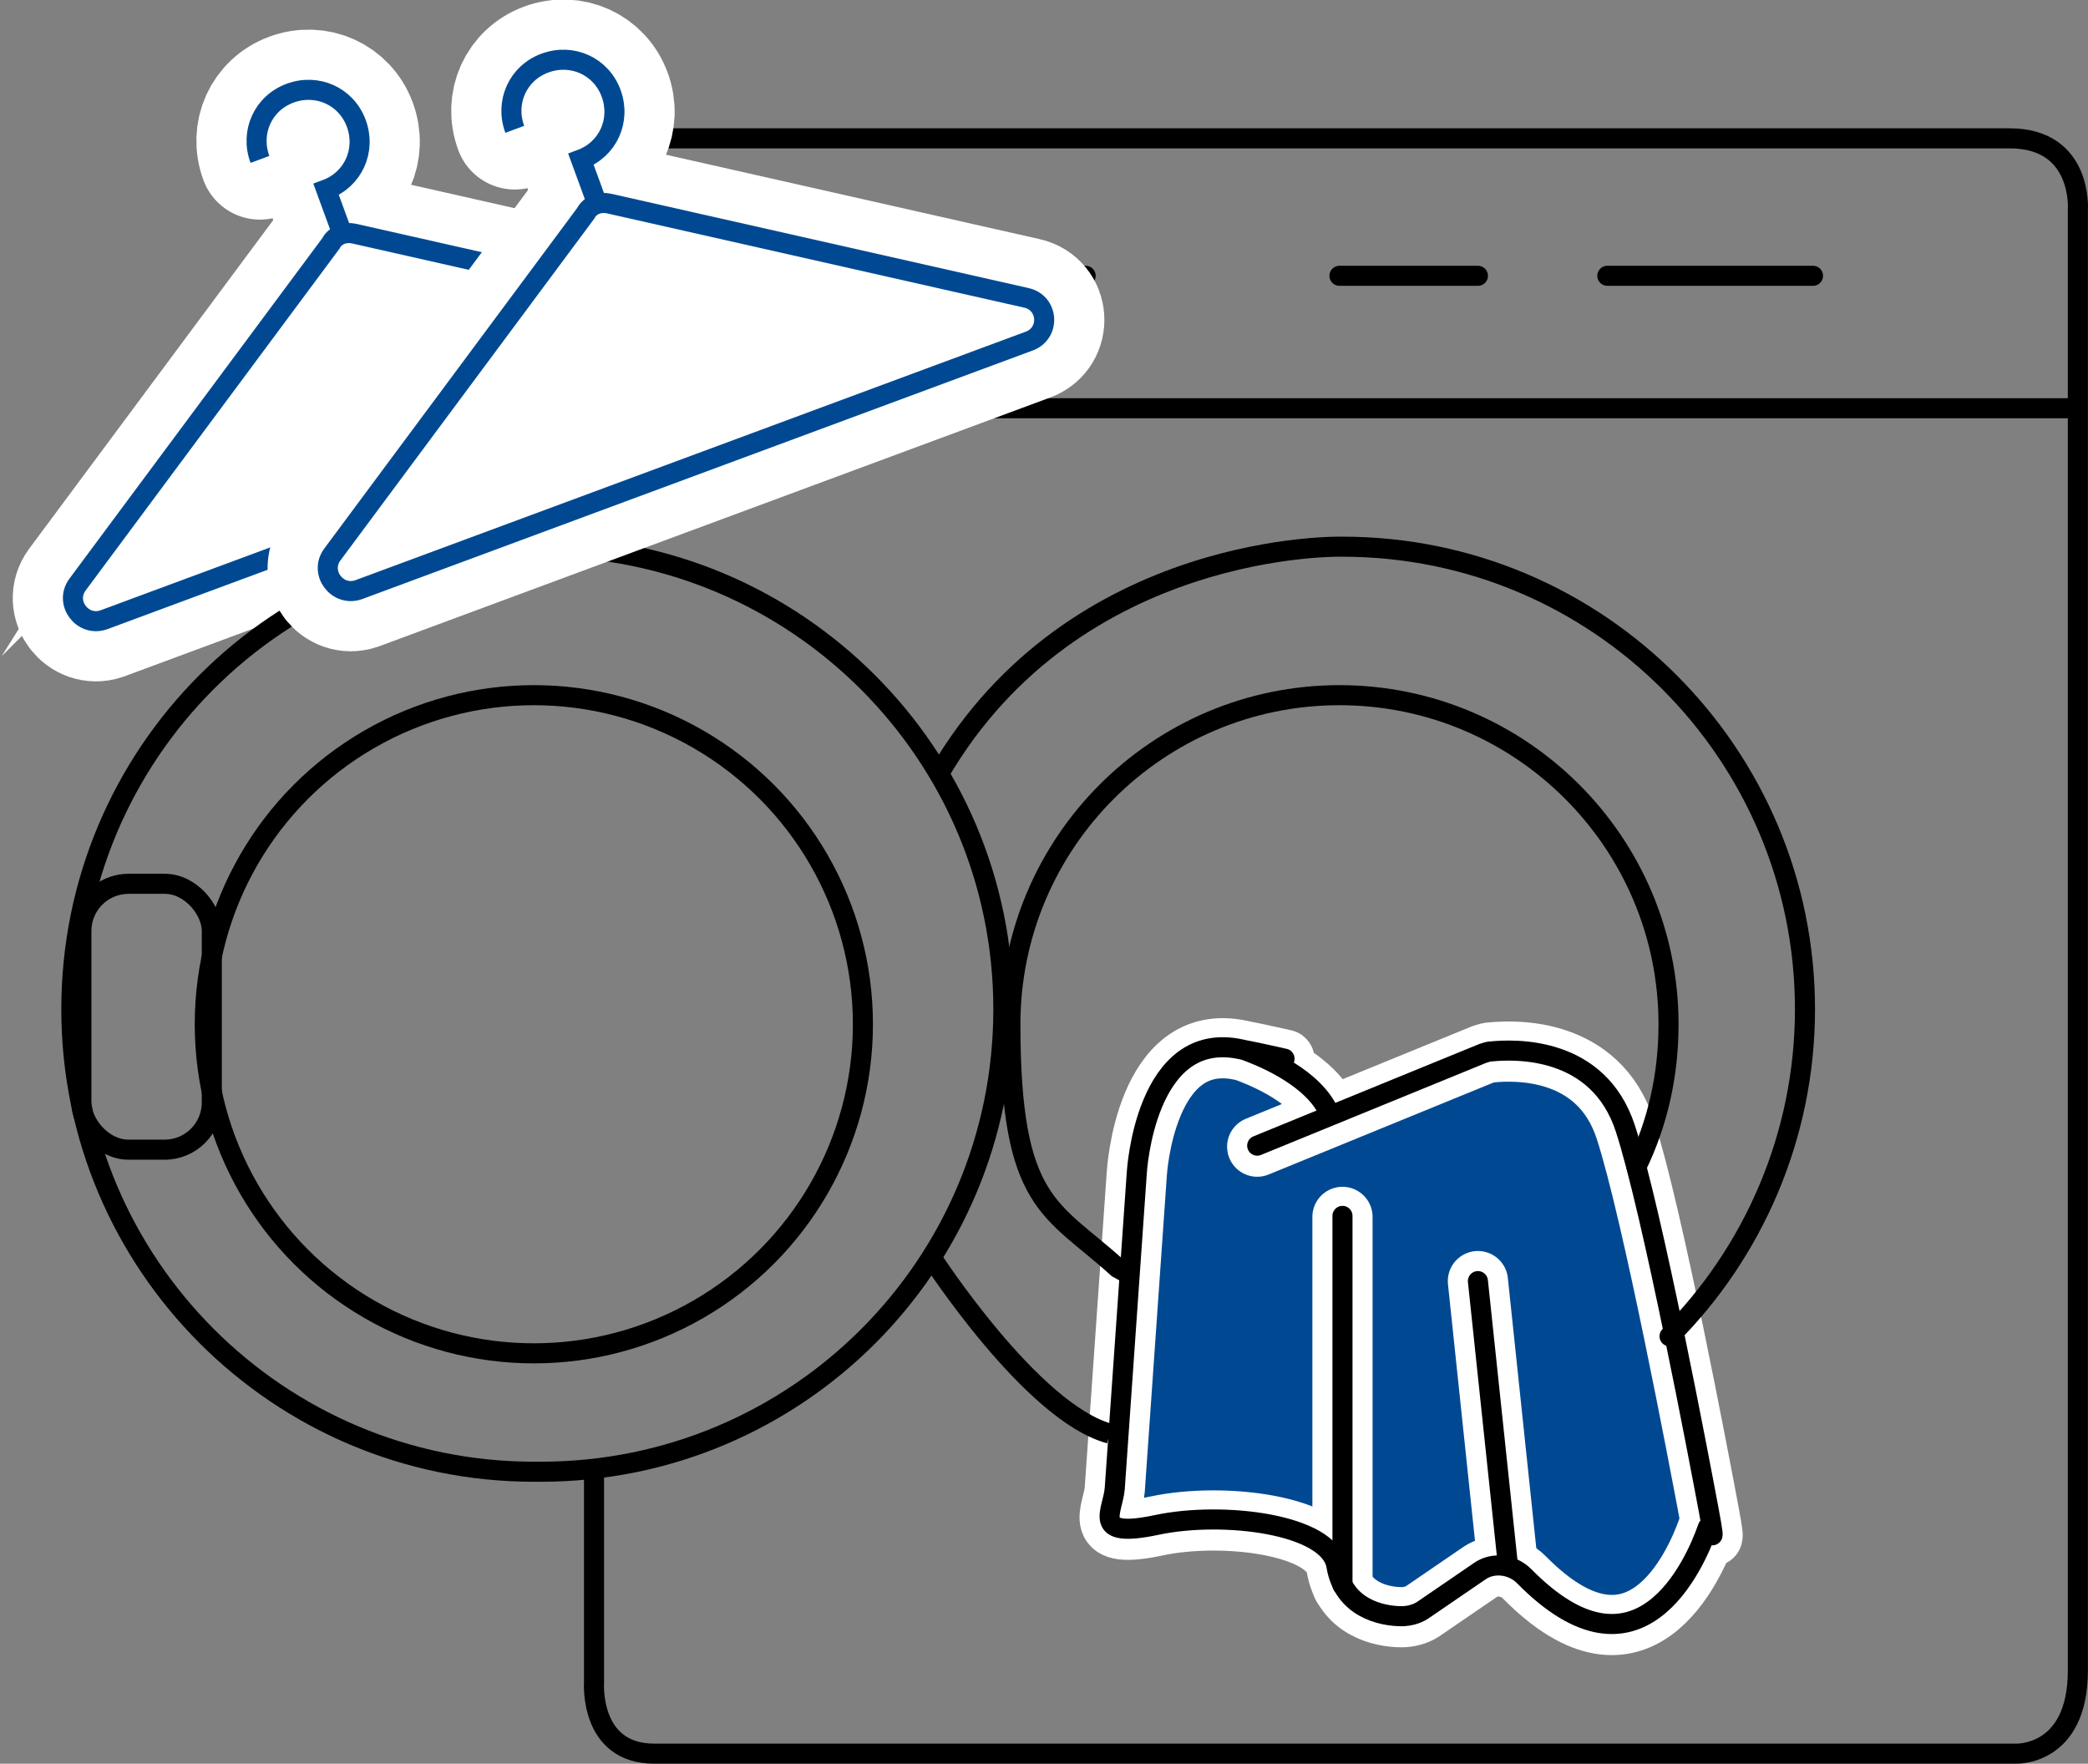
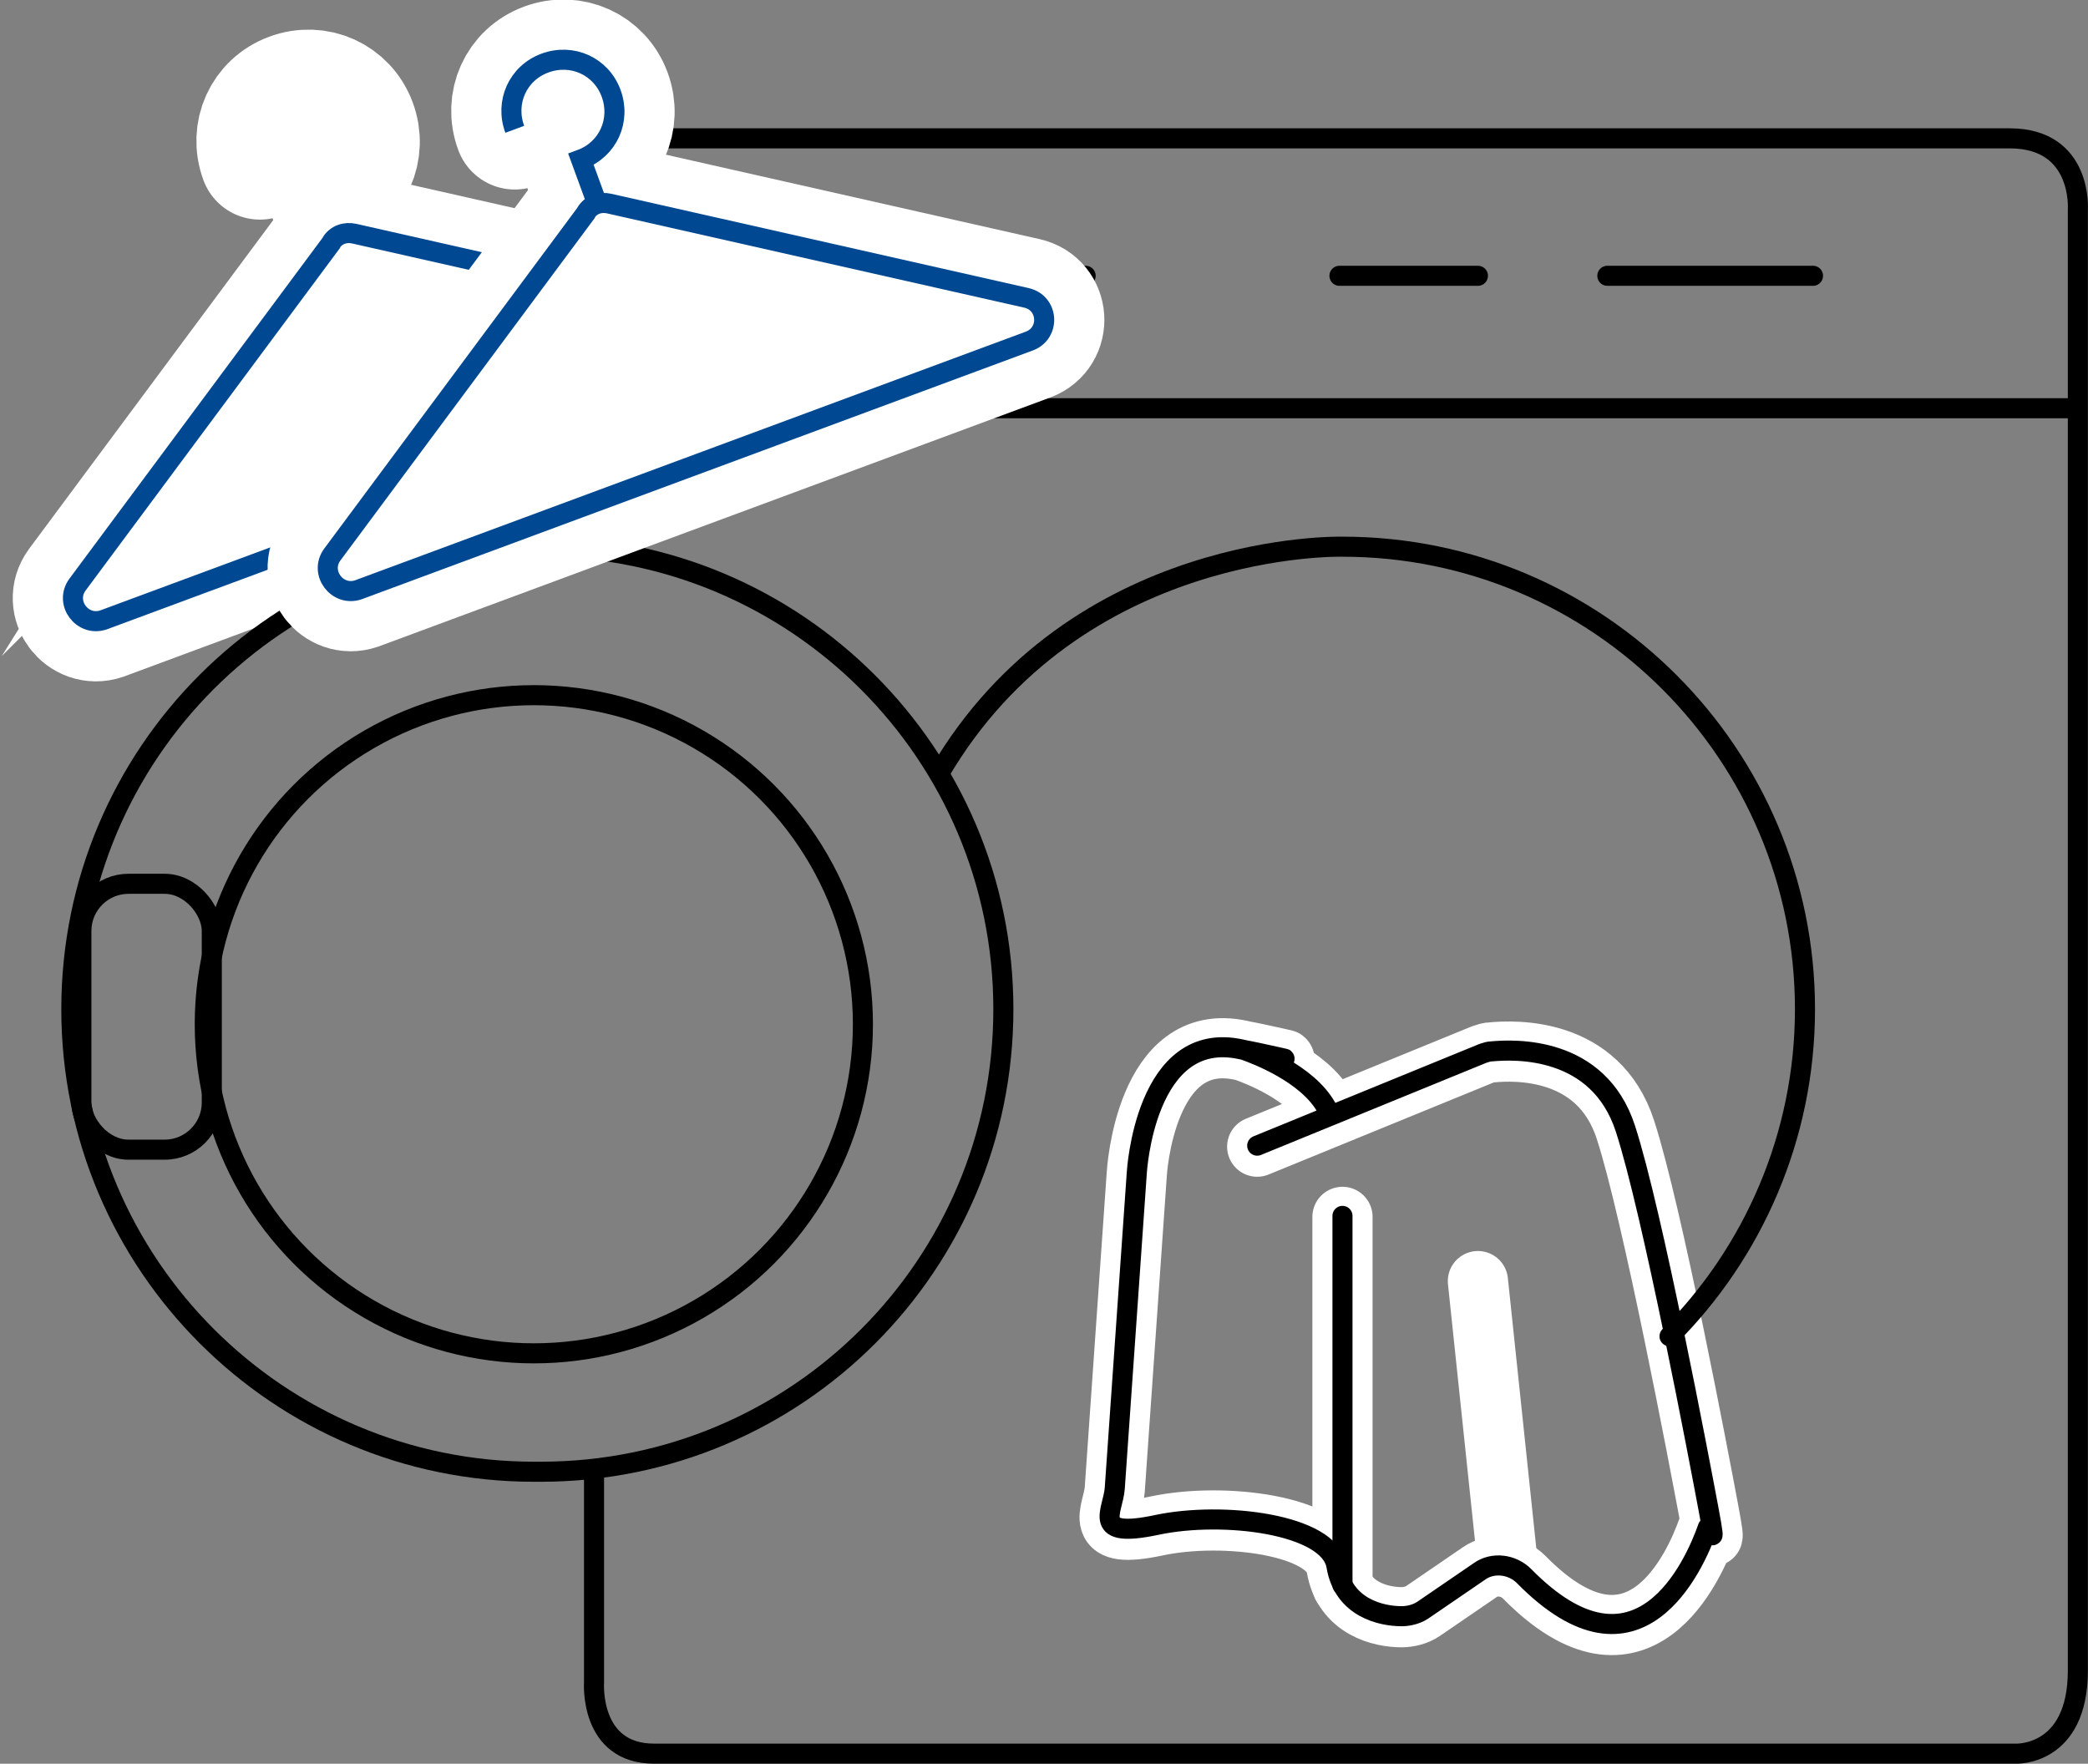
<svg xmlns="http://www.w3.org/2000/svg" width="208.12" height="175.79" version="1.1" viewBox="0 0 208.12 175.79">
  <rect x="0" y="0" width="208.12" height="175.79" fill="#808080" stroke="none" />
  <defs>
    <style>.st0, .st1, .st2, .st3, .st4, .st5, .st6 {
        stroke-miterlimit: 10;
      }

      .st0, .st1, .st2, .st3, .st4, .st6 {
        fill: none;
      }

      .st0, .st2, .st4 {
        stroke-linecap: round;
      }

      .st0, .st3, .st6 {
        stroke: #000;
      }

      .st0, .st5, .st6 {
        stroke-width: 2px;
      }

      .st1, .st2, .st4 {
        stroke: #fff;
      }

      .st1, .st4 {
        stroke-width: 12px;
      }

      .st7 {
        fill: #004992;
      }

      .st2 {
        stroke-width: 6px;
      }

      .st5 {
        fill: #fff;
        stroke: #004992;
      }</style>
  </defs>
  <g transform="translate(-39.89 -55.711)">
    <path class="st1" d="m73 79.8-25.4 34.2c-1.3 1.8 0.5 4.2 2.6 3.5l66.9-24.8c2.1-0.8 1.9-3.8-0.3-4.3l-41.6-9.4c-0.9-0.2-1.8 0.1-2.3 0.9z" />
    <path class="st4" d="m73.9 78.7-1.5-4.1c2.7-1 4-3.9 3-6.6s-3.9-4-6.6-3-4 3.9-3 6.6" />
    <path class="st5" d="m73 79.8-25.4 34.2c-1.3 1.8 0.5 4.2 2.6 3.5l66.9-24.8c2.1-0.8 1.9-3.8-0.3-4.3l-41.6-9.4c-0.9-0.2-1.8 0.1-2.3 0.9z" />
-     <path class="st5" d="m73.9 78.7-1.5-4.1c2.7-1 4-3.9 3-6.6s-3.9-4-6.6-3-4 3.9-3 6.6" />
  </g>
  <g transform="translate(-39.89 -55.711)" data-name="Livello_1">
-     <path class="st7" d="m172.1 166.4s-9.4-12.9-17.1 3.5l-2.9 38.8s11-6.6 20.7-0.5c0 0 2.2 11.8 9.8 6.2 0 0 6.2-2.7 6.5-5.3 0 0 3.8 8.7 12 6.3s8.2-8.8 7.4-11.1-9.3-38.2-9.3-38.2-5.2-8.3-14.7-3.1c-9.6 5.2-12.3 3.6-12.3 3.6v-0.2z" />
    <path class="st2" d="m165.2 170 22.5-9.2c0.3-0.1 0.6-0.2 0.9-0.2 2.2-0.2 10.6-0.6 13.3 7.7s7.4 33.2 8.3 38 0 1.2-0.1 1.8c-1.3 3.7-6.9 16.4-18.3 4.8-1.2-1.2-3.1-1.4-4.4-0.5l-5.7 3.9c-0.6 0.4-1.4 0.6-2.1 0.6-2 0-5.8-0.8-6.5-5s-11.3-5.5-17.9-4.1-4.4-1.3-4.2-3.6l2.2-31.5s0.8-14.4 10.4-12.3 0.3 0 0.4 0.1c1.1 0.4 6.2 2.3 8.1 5.7" />
    <line class="st2" x1="173.7" x2="173.7" y1="177" y2="213.8" />
    <line class="st2" x1="187.2" x2="190.2" y1="183.4" y2="211.9" />
    <circle class="st6" cx="93.1" cy="157.8" r="32.8" />
-     <path class="st0" d="m203 172c2.1-4.3 3.2-9.1 3.2-14.2 0-18.1-14.7-32.8-32.8-32.8s-32.8 14.7-32.8 32.8 4.1 18.3 10.7 24.3l1.1 0.6" />
    <path class="st0" d="m206.3 188.9c8.3-8.3 13.5-19.9 13.5-32.6 0-25.4-20.6-46.1-46.1-46.1 0 0-26.6-0.7-40.2 22.6" />
    <rect class="st6" x="48" y="143.8" width="13" height="26.5" rx="4.7" ry="4.7" />
    <path class="st6" d="m93.1 202.4c-25.4 0-46.1-20.6-46.1-46.1s20.6-46.1 46.1-46.1h0.7c25.4 0 46.1 20.6 46.1 46.1s-20.6 46.1-46.1 46.1z" />
-     <path class="st6" d="m132.7 181s10 15.5 17.8 17.6" />
    <path class="st6" d="m99.1 202.1v21.3s-0.5 7.1 6 7.1h135.7s6.2 0.3 6.2-8.3v-145.6s0.5-7.1-6.8-7.1h-133.9s-6.4 1.5-6.4 7.1v34" />
    <line class="st6" x1="100" x2="247" y1="96.4" y2="96.4" />
    <line class="st0" x1="119.9" x2="122.5" y1="83.2" y2="83.2" />
    <line class="st0" x1="132.1" x2="134.7" y1="83.2" y2="83.2" />
    <line class="st0" x1="145.4" x2="148.1" y1="83.2" y2="83.2" />
    <line class="st0" x1="173.4" x2="187.2" y1="83.2" y2="83.2" />
    <line class="st0" x1="200.1" x2="220.6" y1="83.2" y2="83.2" />
    <path class="st0" d="m165.2 169.9 22.5-9.2c0.3-0.1 0.6-0.2 0.9-0.2 2.2-0.2 10.6-0.6 13.3 7.7s7.4 33.2 8.3 38 0 1.2-0.1 1.8c-1.3 3.7-6.9 16.4-18.3 4.8-1.2-1.2-3.1-1.4-4.4-0.5l-5.7 3.9c-0.6 0.4-1.4 0.6-2.1 0.6-2 0-5.8-0.8-6.5-5s-11.3-5.5-17.9-4.1-4.4-1.3-4.2-3.6l2.2-31.5s0.8-14.4 10.4-12.3 0.3 0 0.4 0.1c1.1 0.4 6.2 2.3 8.1 5.7" />
    <line class="st0" x1="173.7" x2="173.7" y1="176.9" y2="213.7" />
-     <line class="st0" x1="187.2" x2="190.2" y1="183.4" y2="211.8" />
  </g>
  <g transform="translate(-39.89 -55.711)">
    <path class="st1" d="m98.4 76.8-25.4 34.2c-1.3 1.8 0.5 4.2 2.6 3.5l66.9-24.8c2.1-0.8 1.9-3.8-0.3-4.3l-41.6-9.4c-0.9-0.2-1.8 0.1-2.3 0.9z" />
    <path class="st4" d="m99.3 75.7-1.5-4.1c2.7-1 4-3.9 3-6.6s-3.9-4-6.6-3-4 3.9-3 6.6" />
    <path class="st5" d="m98.4 76.8-25.4 34.2c-1.3 1.8 0.5 4.2 2.6 3.5l66.9-24.8c2.1-0.8 1.9-3.8-0.3-4.3l-41.6-9.4c-0.9-0.2-1.8 0.1-2.3 0.9z" />
    <path class="st5" d="m99.3 75.7-1.5-4.1c2.7-1 4-3.9 3-6.6s-3.9-4-6.6-3-4 3.9-3 6.6" />
  </g>
</svg>